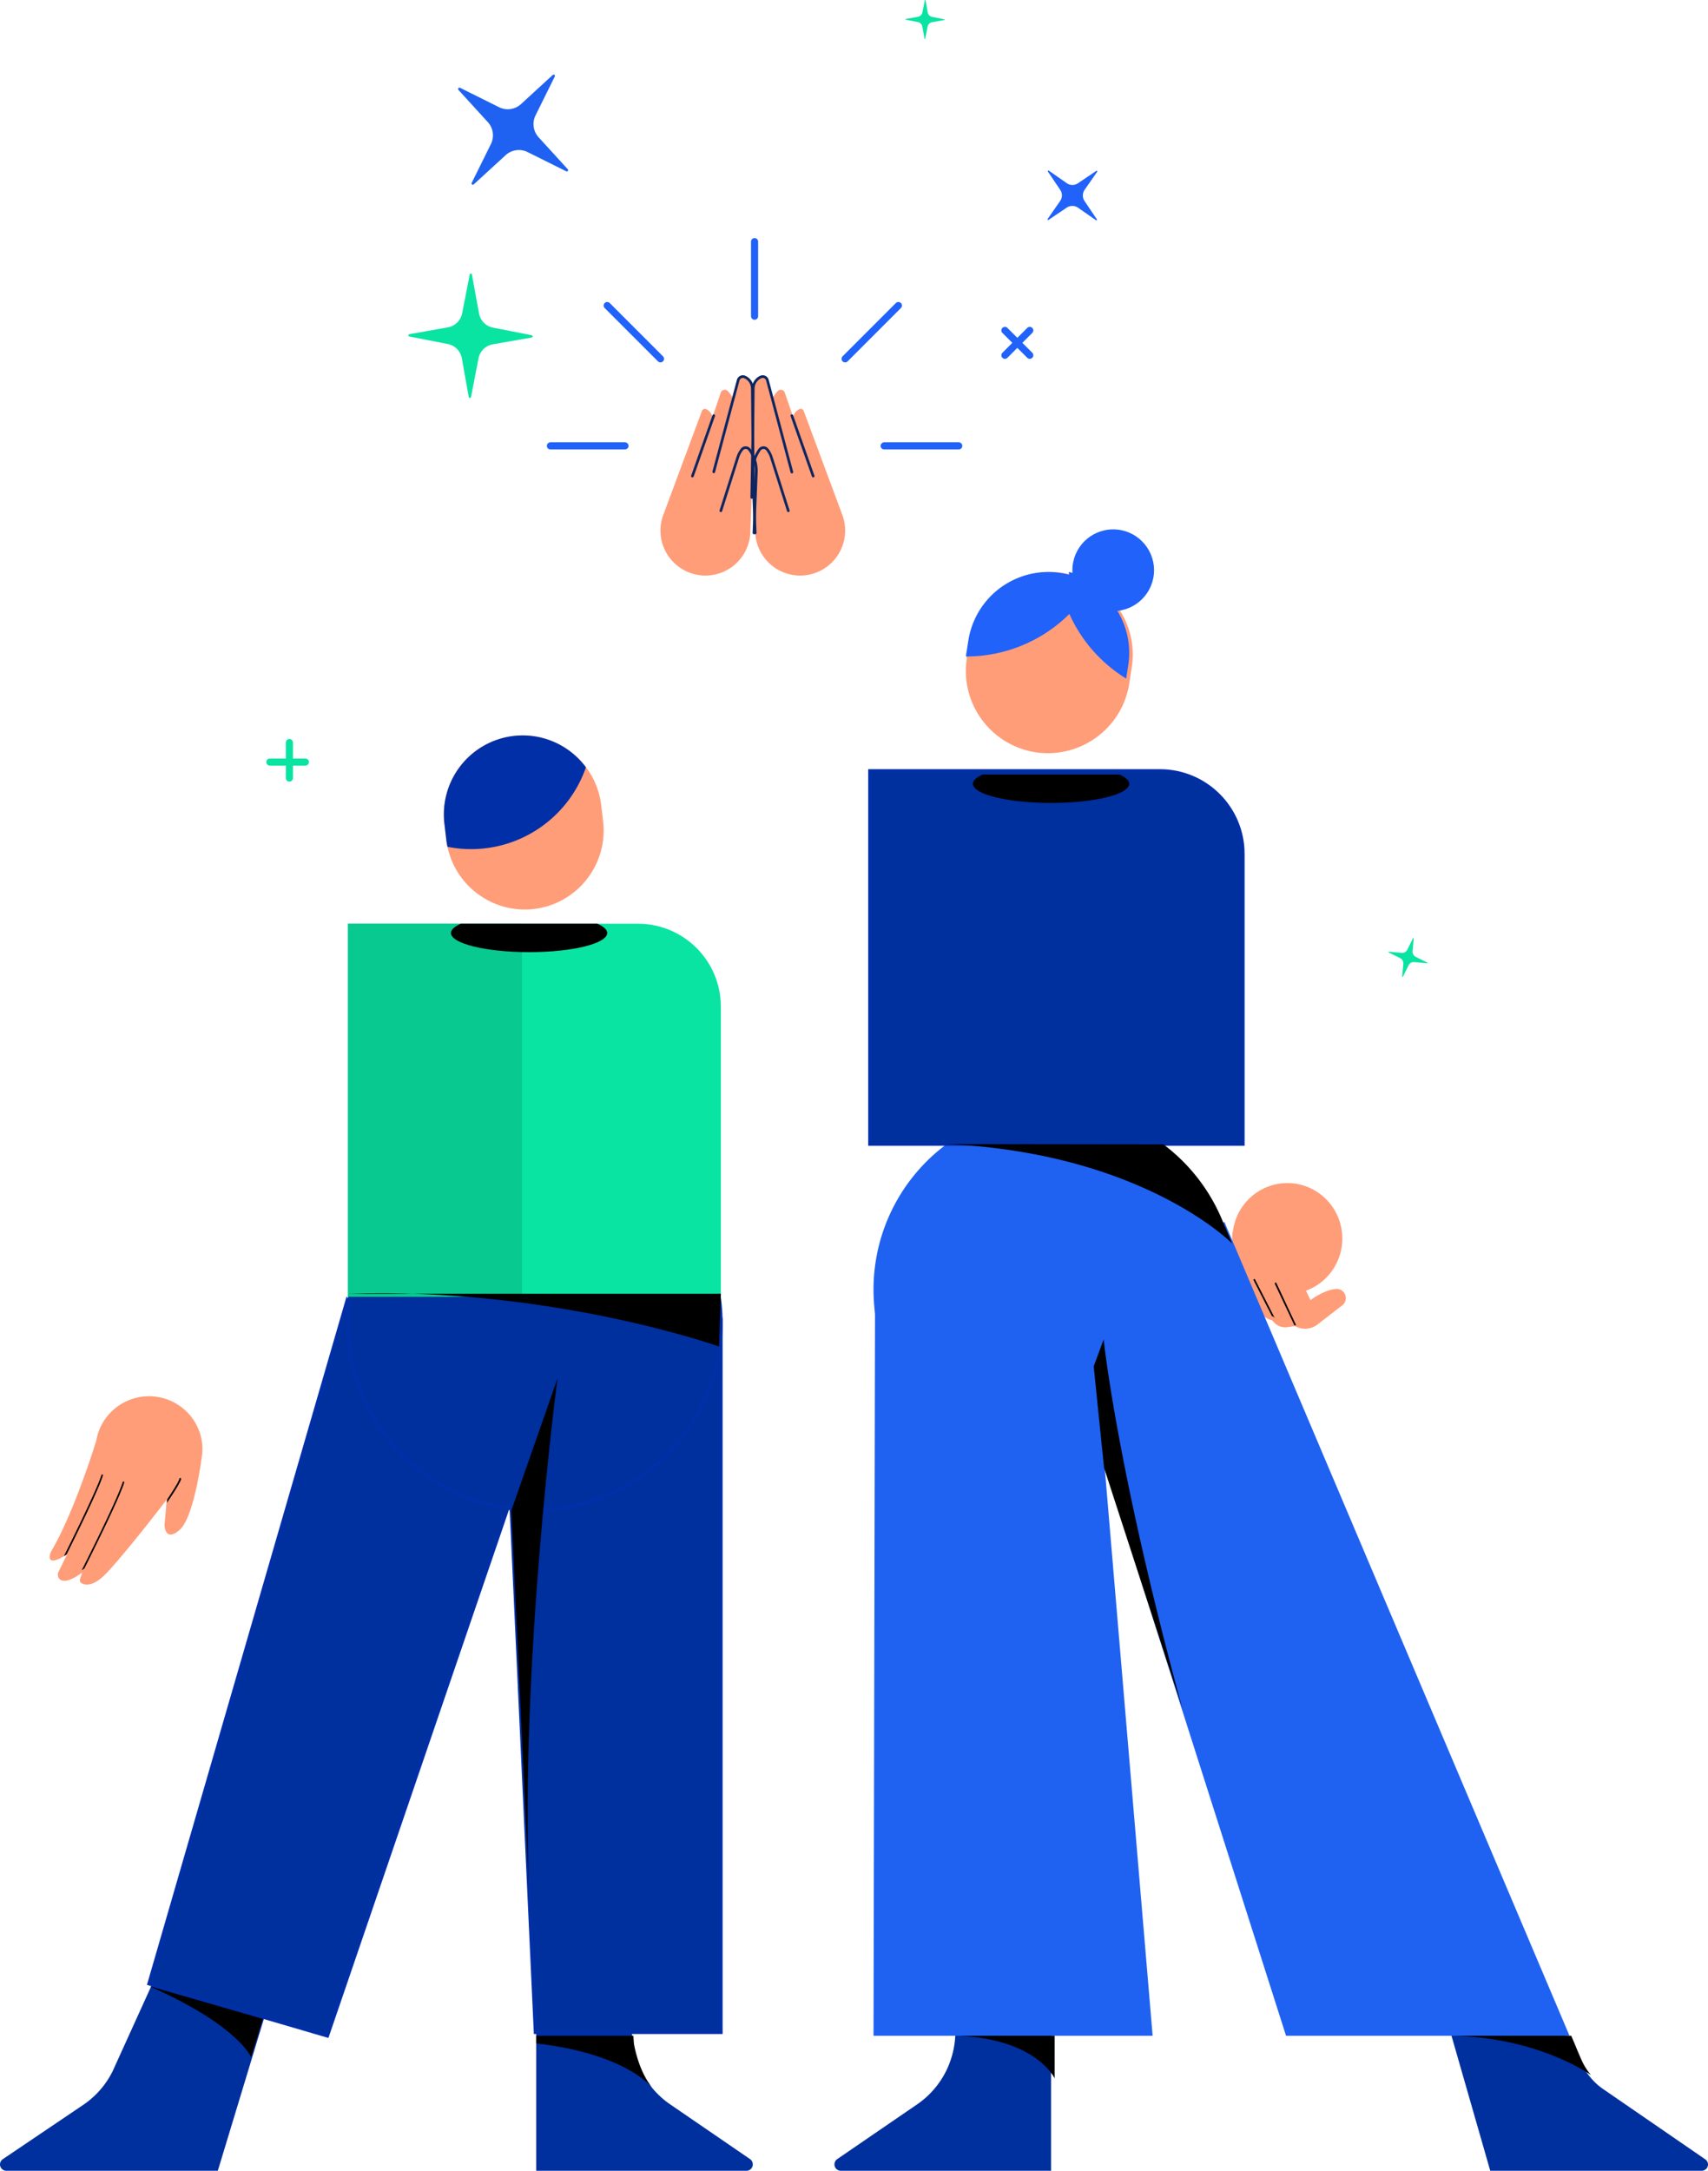
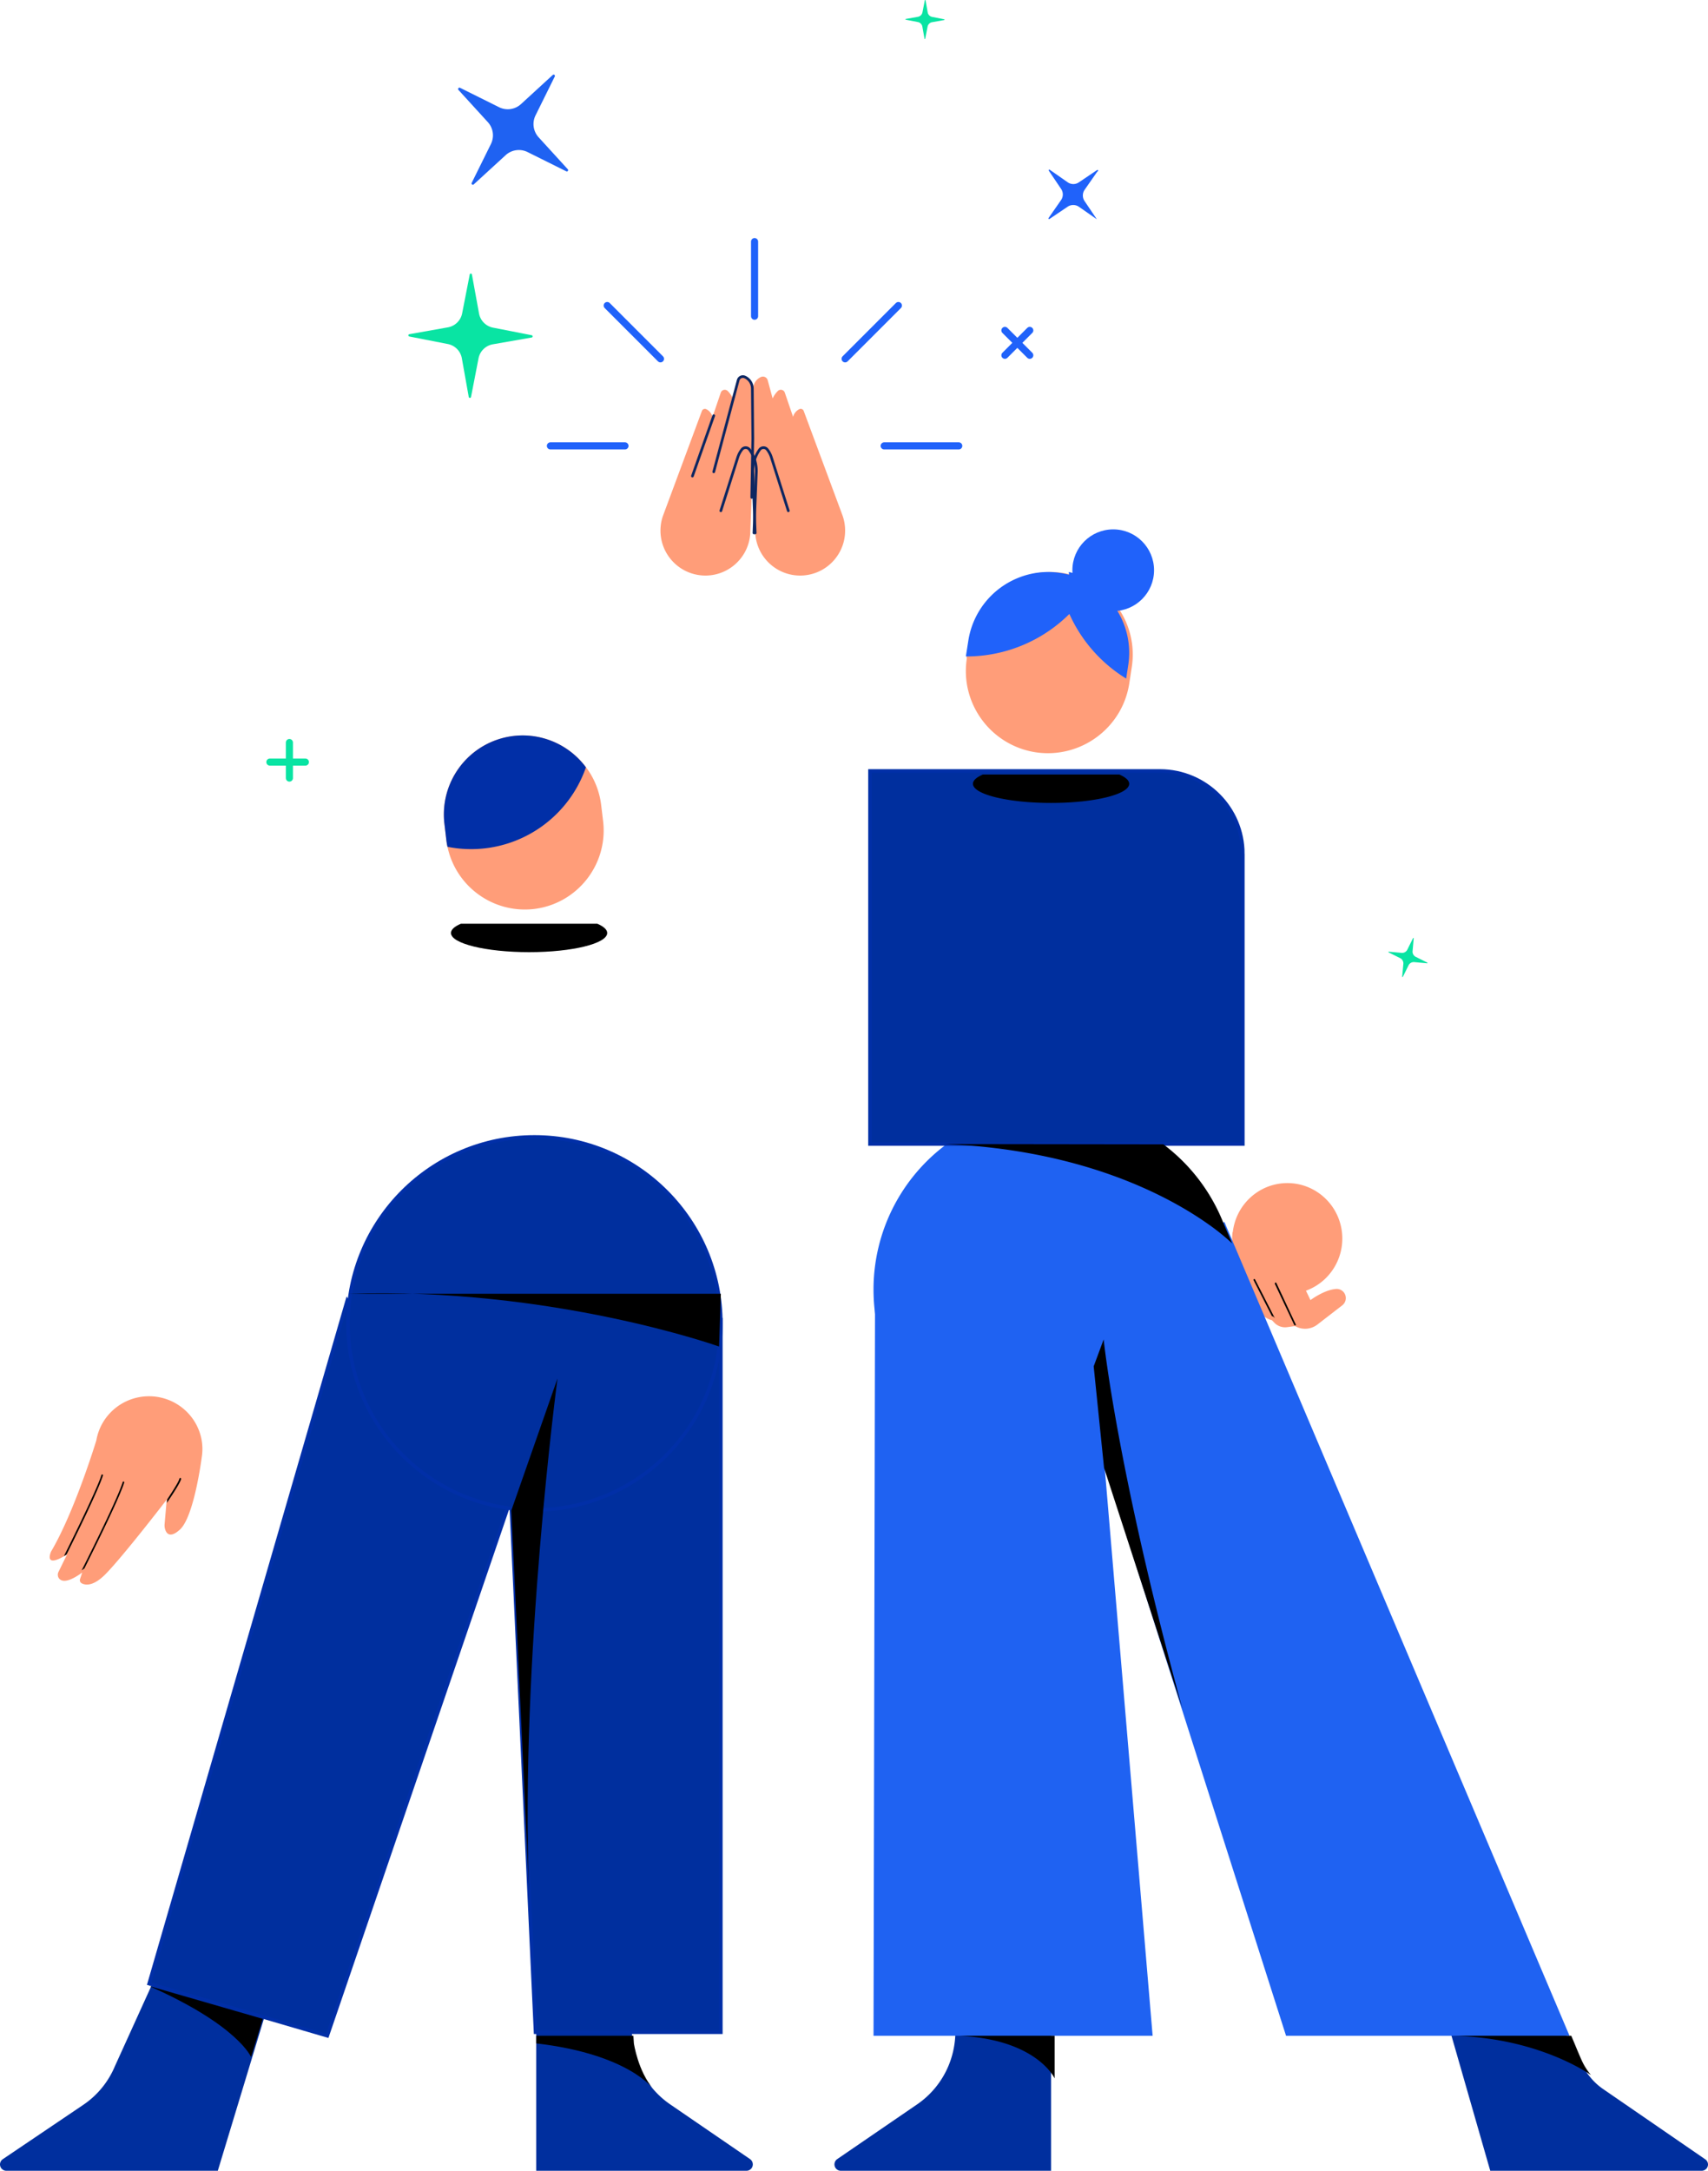
<svg xmlns="http://www.w3.org/2000/svg" width="481" height="611" viewBox="0 0 481 611">
  <g fill="none" fill-rule="evenodd">
    <path d="M56.797 410.275s-2.1 16.547-6.108 20.228c-2.504 2.296-3.605 1.363-4.039.34a3.768 3.768 0 0 1-.292-1.855l.514-5.957.081-.942s-12.115 15.754-17.163 20.9c-3.422 3.51-5.653 3.228-6.724 2.687a1 1 0 0 1-.514-1.264l.595-1.795c-.282.2-.545.391-.807.562-3.584 2.397-5.048 1.905-5.705 1.113a1.755 1.755 0 0 1-.151-1.876l2.403-4.903c-.273.18-.535.33-.778.47-5.875 3.42-3.725-1.273-3.725-1.273 3.342-5.666 6.532-13.498 8.884-19.907 2.353-6.408 3.867-11.412 3.867-11.412 1.23-7.03 7.29-12.216 14.47-12.387 7.18-.17 13.482 4.722 15.05 11.685.406 1.836.454 3.732.142 5.586z" fill="#FF9D79" fill-rule="nonzero" />
    <path d="M28.99 415.284c-1.163 3.882-7.918 17.57-10.244 22.24-.261.183-.513.334-.746.476 1.86-3.72 9.361-18.834 10.563-22.837a.228.228 0 0 1 .165-.158c.078-.017.16.01.214.071a.24.24 0 0 1 .047.228v-.02zM34.989 417.262c-1.224 4-7.19 16.148-11.218 24.188-.27.196-.52.383-.771.55 4.019-8 10.312-20.767 11.565-24.876a.23.23 0 0 1 .272-.113.236.236 0 0 1 .162.251h-.01zM50.996 416.285c-.17.94-2.278 4.19-3.996 6.715l.08-.95c1.638-2.463 3.306-5.098 3.446-5.855a.25.25 0 0 1 .28-.192c.13.025.214.152.19.282z" fill="#000" fill-rule="nonzero" />
    <path d="m149.641 95.011-10.85 1.9a4.972 4.972 0 0 0-4.035 3.981l-2.106 10.837a.328.328 0 0 1-.646 0l-1.938-10.867a4.972 4.972 0 0 0-3.974-4.03l-10.821-2.12a.328.328 0 0 1 0-.646l10.86-1.93a4.972 4.972 0 0 0 4.025-3.981l2.116-10.837a.318.318 0 1 1 .636 0l1.988 10.877a4.972 4.972 0 0 0 3.974 4.03l10.821 2.12a.334.334 0 0 1-.05.666zM398.12 264.124l-.316 3.594c-.06.67.296 1.306.897 1.603l3.22 1.603a.105.105 0 0 1-.052.205l-3.586-.327a1.63 1.63 0 0 0-1.61.898l-1.6 3.237a.102.102 0 0 1-.193-.061l.326-3.584a1.655 1.655 0 0 0-.907-1.613l-3.22-1.603a.105.105 0 0 1 .052-.205l3.586.327a1.63 1.63 0 0 0 1.61-.898l1.6-3.237a.102.102 0 0 1 .193.061z" fill="#09E4A3" fill-rule="nonzero" />
    <path d="m156.235 21.527-5.415 10.939a5.522 5.522 0 0 0 .872 6.185l8.224 9.01a.366.366 0 0 1-.426.568l-10.912-5.424a5.52 5.52 0 0 0-6.186.874l-8.995 8.237a.365.365 0 0 1-.568-.426l5.416-10.94a5.522 5.522 0 0 0-.872-6.185l-8.225-9.01a.387.387 0 0 1 .477-.609l10.912 5.424a5.52 5.52 0 0 0 6.186-.873l8.985-8.238a.365.365 0 0 1 .527.468z" fill="#1F62F2" fill-rule="nonzero" />
-     <path d="m308.963 48.38-3.53 5.061a2.815 2.815 0 0 0 0 3.158l3.452 5.12a.186.186 0 0 1-.255.255l-5.061-3.53a2.825 2.825 0 0 0-3.168 0l-5.12 3.452a.186.186 0 0 1-.255-.255l3.53-5.071a2.776 2.776 0 0 0 0-3.158l-3.452-5.12a.186.186 0 0 1 .265-.255l5.061 3.53c.95.658 2.208.658 3.158 0l5.12-3.452a.186.186 0 0 1 .255.265z" fill="#2062FA" fill-rule="nonzero" />
+     <path d="m308.963 48.38-3.53 5.061a2.815 2.815 0 0 0 0 3.158l3.452 5.12l-5.061-3.53a2.825 2.825 0 0 0-3.168 0l-5.12 3.452a.186.186 0 0 1-.255-.255l3.53-5.071a2.776 2.776 0 0 0 0-3.158l-3.452-5.12a.186.186 0 0 1 .265-.255l5.061 3.53c.95.658 2.208.658 3.158 0l5.12-3.452a.186.186 0 0 1 .255.265z" fill="#2062FA" fill-rule="nonzero" />
    <path d="m265.924 5.636-3.429.61a1.576 1.576 0 0 0-1.27 1.25l-.67 3.406a.098.098 0 0 1-.198 0l-.61-3.425a1.585 1.585 0 0 0-1.252-1.27l-3.419-.66a.108.108 0 0 1 0-.206l3.429-.61a1.585 1.585 0 0 0 1.27-1.25l.67-3.405a.108.108 0 0 1 .208 0l.6 3.415c.115.64.612 1.145 1.252 1.27l3.419.669a.108.108 0 0 1 0 .206z" fill="#09E4A3" fill-rule="nonzero" />
    <path d="M212.712 150.304c.532 6.97 6.616 12.19 13.589 11.659 6.972-.532 12.194-6.614 11.662-13.584a12.452 12.452 0 0 0-.723-3.37l-10.914-29.374a.893.893 0 0 0-1.224-.471 3.45 3.45 0 0 0-1.114.892 3.3 3.3 0 0 0-.642 1.284l-2.337-6.84a1.184 1.184 0 0 0-1.946-.461 7.02 7.02 0 0 0-1.475 2.116l-1.385-5.115a1.394 1.394 0 0 0-1.886-.932 3.6 3.6 0 0 0-2.187 3.249l-.13 14.04.14 8.484.08 5.015.111 2.878.361 9.628.02.902z" fill="#FF9D79" fill-rule="nonzero" />
-     <path d="m223 132.874-6.881-25.834a1.394 1.394 0 0 0-.722-.899 1.336 1.336 0 0 0-1.136-.028h0c-1.281.551-2.12 1.831-2.133 3.256l-.128 14.11.256 16.521M229 134l-6-17" stroke="#0D2661" stroke-width=".75" stroke-linecap="round" stroke-linejoin="round" />
    <path d="m222 143.764-4.783-15.084a6.995 6.995 0 0 0-1.156-2.167h0a1.32 1.32 0 0 0-1.051-.513c-.415 0-.806.19-1.051.513h0a10.235 10.235 0 0 0-1.955 6.277l.672 17.21" stroke="#0D2661" stroke-width=".75" stroke-linecap="round" stroke-linejoin="round" />
    <path d="M211.278 150.306c-.532 6.97-6.613 12.188-13.583 11.657-6.97-.532-12.19-6.613-11.658-13.582.082-1.152.329-2.287.732-3.369l10.91-29.369a.892.892 0 0 1 1.224-.471c.43.217.809.52 1.113.892.306.376.525.814.642 1.284l2.327-6.839a1.183 1.183 0 0 1 1.945-.46 7.019 7.019 0 0 1 1.474 2.115l1.394-5.124a1.394 1.394 0 0 1 1.886-.932 3.6 3.6 0 0 1 2.186 3.248l.13 14.038-.14 8.483-.08 5.013-.11 2.878-.362 9.626-.03.912z" fill="#FF9D79" fill-rule="nonzero" />
    <path d="m201 132.802 6.881-25.764a1.39 1.39 0 0 1 .722-.897 1.339 1.339 0 0 1 1.136-.028h0c1.281.55 2.12 1.826 2.133 3.247l.128 14.073-.295 16.567M195 134l6-17" stroke="#0D2661" stroke-width=".75" stroke-linecap="round" stroke-linejoin="round" />
    <path d="m203 143.764 4.783-15.084a6.995 6.995 0 0 1 1.156-2.167h0a1.32 1.32 0 0 1 1.051-.513c.415 0 .806.19 1.051.513h0a10.235 10.235 0 0 1 1.955 6.277l-.672 17.21" stroke="#0D2661" stroke-width=".75" stroke-linecap="round" stroke-linejoin="round" />
    <path d="M347.106 346.817c-.285 2.433.006 4.9.849 7.197l.649 1.52 5.26 12.3a6.479 6.479 0 0 0 3.993 3.665l.35.11.439.454.23.241a4.222 4.222 0 0 0 3.523 1.259l1.897-.262h.509a5.67 5.67 0 0 0 6.219-.503l6.988-5.396a2.59 2.59 0 0 0 .833-2.918 2.556 2.556 0 0 0-2.5-1.692c-3.404.201-7.297 3.14-7.297 3.14l-1.268-2.647c7.179-2.604 11.404-10.095 9.954-17.648-1.45-7.553-8.143-12.913-15.767-12.626-7.624.287-13.903 6.134-14.79 13.775l-.07.03z" fill="#FF9D79" fill-rule="nonzero" />
    <path d="M348.175 354c.18.687.397 1.355.65 2l-.65-2z" fill="#FF9D79" fill-rule="nonzero" />
    <path d="M359.028 361.378 364.51 373h.49l-5.55-11.868a.217.217 0 0 0-.127-.121.2.2 0 0 0-.17.019.238.238 0 0 0-.138.144.26.26 0 0 0 .013.204zM353.03 360.325l5.17 10.122.355.108.445.445-5.556-10.872a.22.22 0 0 0-.134-.117.227.227 0 0 0-.18.018.21.21 0 0 0-.12.126.203.203 0 0 0 .02.17z" fill="#000" fill-rule="nonzero" />
    <path d="M76 562.665 61.338 611H1.778a1.786 1.786 0 0 1-1-3.258l22.668-15.296a24.54 24.54 0 0 0 8.897-10.846L47.606 548M151 567v44h59.232a1.775 1.775 0 0 0 1.69-1.27 1.814 1.814 0 0 0-.695-2.015l-22.52-15.425a24.675 24.675 0 0 1-8.847-10.937 25.108 25.108 0 0 1-1.841-7.874l-.18-2.638-24.958-3.578L151 567z" fill="#002F9E" fill-rule="nonzero" />
    <path d="M178.512 575.143s1.15 7.854 5.488 12.857c0 0-6.9-9.833-33-12.857V573h27.37l.142 2.143z" fill="#000" fill-rule="nonzero" />
    <path stroke="#012FA7" fill="#002F9E" fill-rule="nonzero" d="M143 424.388 92.171 573 42 558.33l38.156-131.504 10.423-35.904L97.806 366l.09.11 44.726 57.768zM203 372l-59 52.387L150.818 572H203z" />
    <circle stroke="#012FA7" fill="#002F9E" fill-rule="nonzero" cx="150.5" cy="372.5" r="52.5" />
-     <path d="M203 283.32V365H98V260h81.67c12.879.006 23.319 10.441 23.33 23.32z" fill="#09E4A3" fill-rule="nonzero" />
    <path d="M150.378 255.852c-11.46 1.319-22.035-6.317-24.38-17.606 0-.19-.08-.379-.11-.578a25.36 25.36 0 0 1-.19-1.256l-.538-4.576a22.193 22.193 0 0 1 15.038-23.7 22.214 22.214 0 0 1 24.815 7.798c.539.715 1.035 1.46 1.486 2.234a22.172 22.172 0 0 1 2.803 8.454l.55 4.566c1.405 12.175-7.298 23.198-19.474 24.664z" fill="#FF9D79" fill-rule="nonzero" />
    <path d="M165 216.001c-4.8 13.778-17.766 23.003-32.321 22.999a33.436 33.436 0 0 1-6.682-.66c0-.19-.08-.38-.11-.58-.07-.41-.139-.84-.189-1.26l-.538-4.59a21.062 21.062 0 0 1-.16-2.61c-.017-9.6 6.107-18.131 15.193-21.161 9.086-3.03 19.086.123 24.807 7.822v.04z" fill="#012FA7" fill-rule="nonzero" />
-     <path fill="#08C98F" fill-rule="nonzero" d="M98 260h49v105H98z" />
    <path d="M171 262.609c0 2.975-9.85 5.391-21.99 5.391-12.14 0-22.01-2.416-22.01-5.391 0-.963 1.008-1.839 2.783-2.609h38.444c1.765.77 2.773 1.656 2.773 2.609zM144 425.145 157 388s-10.556 79.382-8.01 144L144 425.145zM42 559l32 9.24L70.71 579s-3.623-8.909-28.71-20zM98 364.15h105l-.5 14.85S155.52 362.25 98 364.15z" fill="#000" fill-rule="nonzero" />
    <path d="M479.237 611h-59.56L408 570.345 421.559 568l11.388.427 7.284 2.782c1.281 2.98 3.853 6.518 5.004 9.21a17.594 17.594 0 0 0 2.652 4.292 17.276 17.276 0 0 0 3.642 3.329l28.68 19.721c.649.43.94 1.232.717 1.975a1.78 1.78 0 0 1-1.689 1.264zM296 567v44h-59.232a1.775 1.775 0 0 1-1.69-1.27 1.814 1.814 0 0 1 .695-2.015l22.53-15.425a24.675 24.675 0 0 0 8.847-10.937 25.108 25.108 0 0 0 1.841-7.874l.18-2.638 24.958-3.568L296 567z" fill="#002F9E" fill-rule="nonzero" />
    <path d="M348 362.995c0 28.17-22.833 51.005-51 51.005s-51-22.836-51-51.005v-.588a50.887 50.887 0 0 1 20.45-40.266 51.016 51.016 0 0 1 77.825 21.757 46.466 46.466 0 0 1 1.822 5.36A50.81 50.81 0 0 1 348 362.994z" fill="#1F62F2" fill-rule="nonzero" />
    <path fill="#1F62F2" fill-rule="nonzero" d="m362.172 573-51.081-160.039L324.6 573H246l.429-209.807v-.591h.01l94.395-17.851 3.989-.751h.02l2.552 6.017L442 573z" />
    <path d="M350 240.32V322H245V217h81.66c12.88.006 23.323 10.44 23.34 23.32z" stroke="#012FA7" fill="#002F9E" fill-rule="nonzero" />
    <path d="M291.626 211.74c12.627 1.89 24.414-6.74 26.389-19.32l.723-4.74a22.996 22.996 0 0 0-3.547-16.133 21.563 21.563 0 0 0-2.291-2.936l-.402-.43c-.13-.141-.282-.281-.412-.432l-.412-.39-.322-.291-.763-.672-.523-.42a18.73 18.73 0 0 0-1.789-1.283 22.063 22.063 0 0 0-4.934-2.405c-.837-.3-1.693-.544-2.562-.732-.503-.11-1.005-.21-1.528-.29l-.763-.1a22.86 22.86 0 0 0-11.517 1.583 23.18 23.18 0 0 0-14.068 17.847l-.693 4.56h.05v.26c-1.9 12.591 6.75 24.35 19.364 26.325z" fill="#FF9D79" fill-rule="nonzero" />
    <path d="M272 184.768h.09a41.112 41.112 0 0 0 29.063-11.96 41.094 41.094 0 0 0 16 18.192l.585-3.836a22.534 22.534 0 0 0-3.424-15.776 23.506 23.506 0 0 0-2.227-2.899l-.396-.424c-.128-.138-.277-.276-.405-.424l-.406-.384-.317-.286-.752-.661-.514-.414a18.444 18.444 0 0 0-1.762-1.262 21.734 21.734 0 0 0-4.858-2.367 19.956 19.956 0 0 0-2.524-.72 23.86 23.86 0 0 0-1.504-.285l-.752-.1a22.527 22.527 0 0 0-11.34 1.559 22.811 22.811 0 0 0-13.854 17.56l-.703 4.487z" fill="#2062FA" fill-rule="nonzero" />
    <path d="M301 161v.067c.174 3.24 1.88 6.22 4.62 8.068a11.003 11.003 0 0 0 9.38 1.375 20.578 20.578 0 0 0-2.23-2.792l-.392-.41c-.127-.133-.274-.267-.401-.41l-.401-.371-.313-.277-.744-.638-.509-.4a18.233 18.233 0 0 0-1.741-1.22 21.699 21.699 0 0 0-4.804-2.287A20.076 20.076 0 0 0 301 161z" fill="#2062FA" fill-rule="nonzero" />
    <circle fill="#2062FA" fill-rule="nonzero" cx="313.5" cy="160.5" r="11.5" />
    <path d="M347 350s-.25-.26-.763-.712a62.3 62.3 0 0 0-5.849-4.641C329.602 336.987 305.411 323.654 266 322l61.605.08a51.334 51.334 0 0 1 16.786 21.815l2.569 6.015.04.09zM310.917 413.143 308 384.58l2.807-7.58s3.699 36.412 22.193 104l-22.083-67.857zM318 220.615c0 2.972-9.85 5.385-22 5.385s-22-2.413-22-5.385c0-.961 1.008-1.836 2.783-2.615h38.444c1.765.779 2.773 1.663 2.773 2.615zM270 573h27v12s-4.974-10.99-27-12zM448 584h-.05s-14.52-10.51-38.95-11h33.49c1.294 3 1.647 4 2.83 6.67A17.696 17.696 0 0 0 448 584z" fill="#000" fill-rule="nonzero" />
    <path stroke="#2062FA" stroke-width="2" stroke-linecap="round" d="M212.5 68v21M155 125.5h21M249 125.5h21M253 86l-15 15M171 86l15 15M290 93l-7 7M290 100l-7-7" />
    <path stroke="#09E4A3" stroke-width="2" stroke-linecap="round" d="M81.5 209v10M86 214.5H76" />
  </g>
</svg>